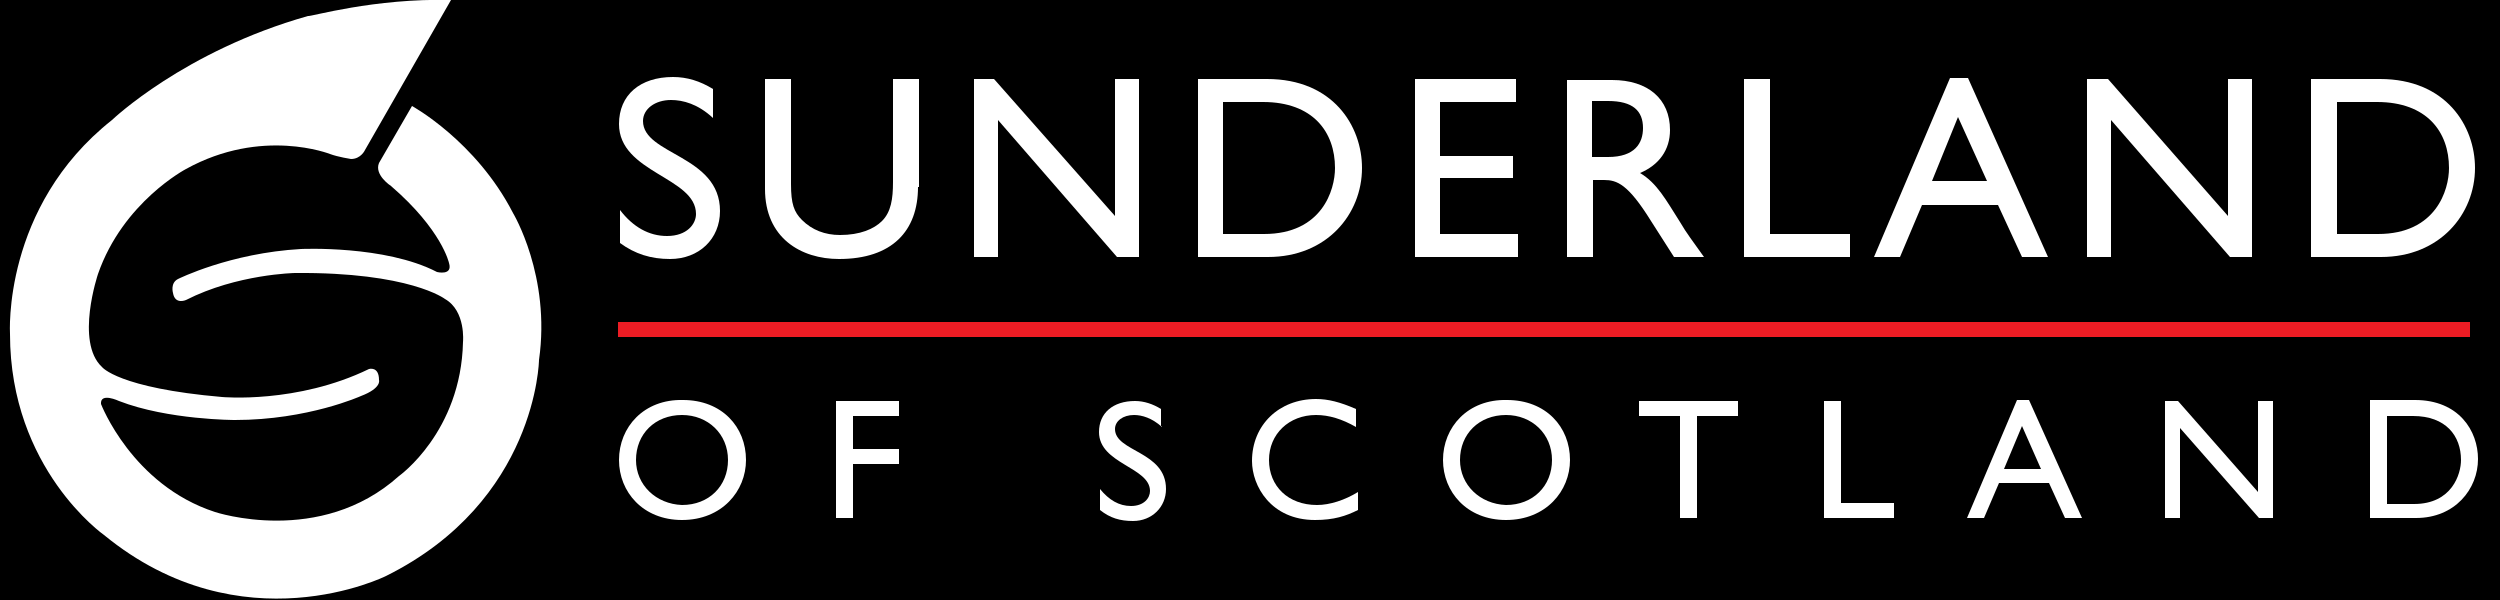
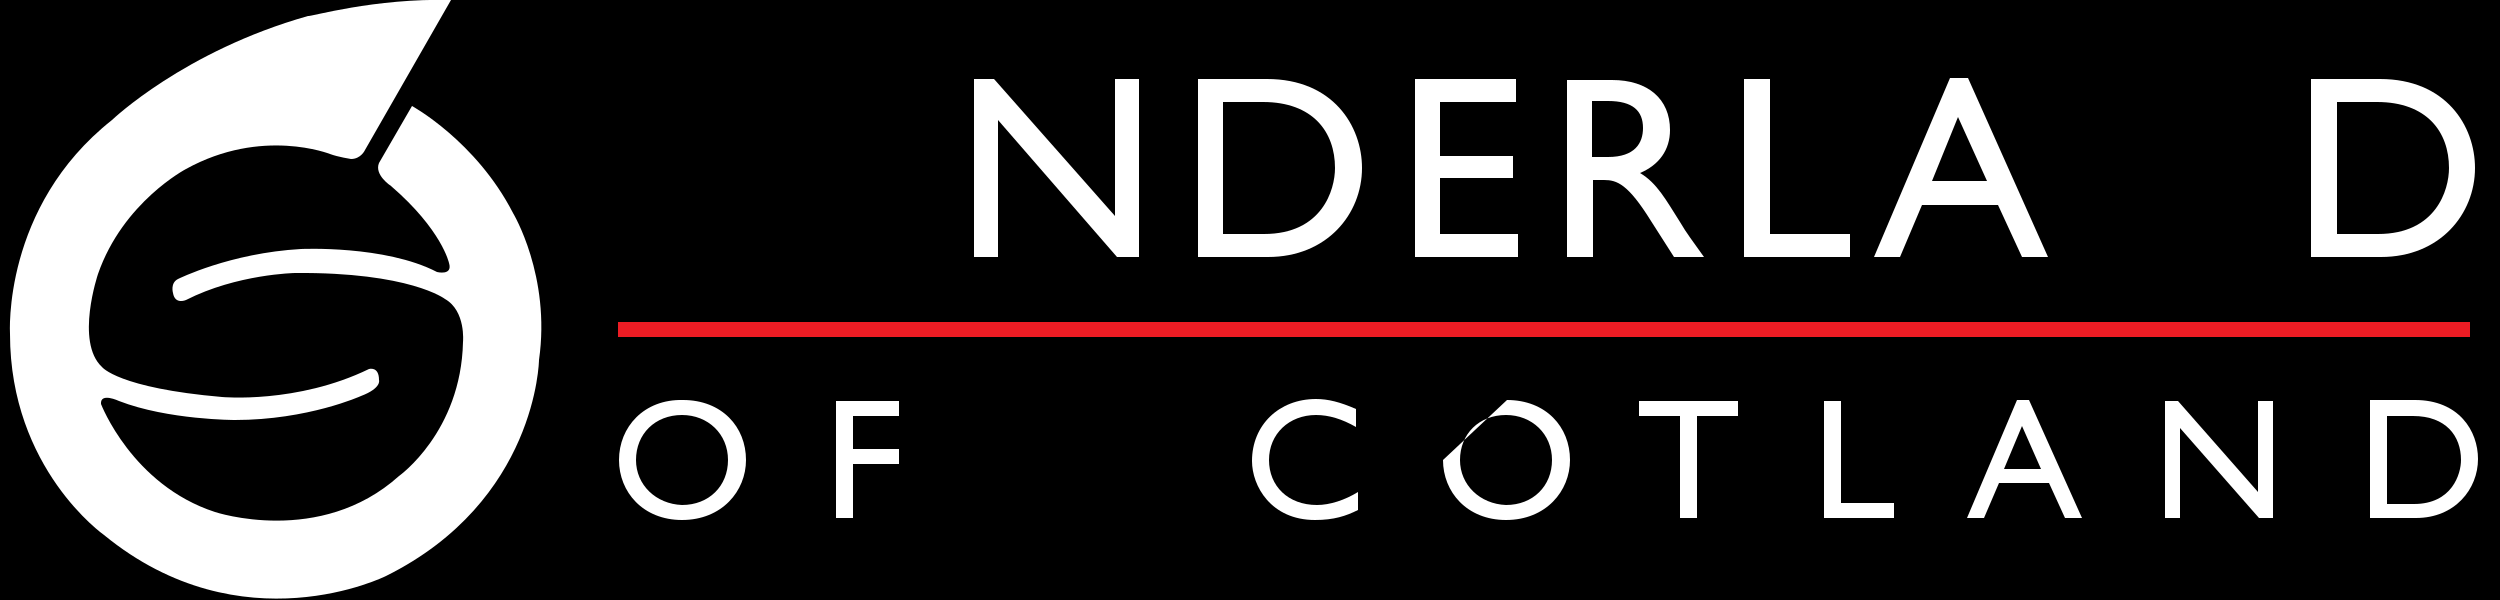
<svg xmlns="http://www.w3.org/2000/svg" version="1.1" id="Layer_1" x="0px" y="0px" viewBox="0 0 250 60" style="enable-background:new 0 0 250 60;" xml:space="preserve">
  <style type="text/css">
	.st0{fill:#ED1C24;}
	.st1{fill:#FFFFFF;}
	.st2{fill:#AB9360;}
</style>
  <rect width="250.4" height="60" />
  <path class="st1" d="M45.1,0l-8.6,15c0,0-0.4,0.9-1.4,0.9c0,0-1.3-0.2-2.1-0.5c0,0-6.8-2.7-14.4,1.5c0,0-6.3,3.3-8.8,10.5  c0,0-2.3,6.8,0.4,9.3c0,0,1.6,2.1,12,3c0,0,7.5,0.7,14.7-2.8c0,0,1-0.3,1,1.1c0,0,0.3,0.8-1.8,1.6c0,0-5.3,2.4-12.6,2.4  c0,0-6.7,0-11.6-1.9c0,0-1.9-0.9-1.8,0.3c0,0,3.1,8.1,11.4,10.8c0,0,10.5,3.5,18.4-3.6c0,0,6.2-4.4,6.4-13.4c0,0,0.3-3.1-1.8-4.3  c0,0-3.5-2.7-15-2.6c0,0-5.8,0.1-10.9,2.7c0,0-1.1,0.5-1.3-0.7c0,0-0.3-1,0.5-1.4c0,0,5.2-2.6,12.3-3c0,0,8.4-0.4,13.6,2.3  c0,0,1.6,0.4,1.2-0.9c0,0-0.7-3.3-5.8-7.7c0,0-1.7-1.1-1.2-2.3l3.3-5.7c0,0,6.4,3.5,10.1,10.7c0,0,3.8,6.3,2.6,14.7  c0,0-0.2,14.1-15.3,21.6c0,0-14.4,7.2-28.2-4.1c0,0-9.4-6.6-9.4-20.1c0,0-0.8-12.7,10.2-21.4c0,0,7.2-6.9,19.6-10.4  C31,1.7,37.4-0.2,45.1,0" />
  <rect x="61.8" y="32.2" class="st0" width="185.2" height="1.5" />
-   <path class="st1" d="M71.3,11.8c-1.5-1.4-3-1.8-4.2-1.8c-1.6,0-2.8,0.9-2.8,2.1c0,3.4,7.7,3.4,7.7,9c0,2.8-2.1,4.8-5,4.8  c-1.9,0-3.5-0.5-5-1.6V21c1.3,1.7,2.9,2.6,4.7,2.6c2,0,2.9-1.2,2.9-2.2c0-3.7-7.7-4.1-7.7-9c0-2.9,2.1-4.7,5.4-4.7  c1.4,0,2.7,0.4,4,1.2V11.8z" />
-   <path class="st1" d="M91.8,18.7c0,4.4-2.6,7.2-7.9,7.2c-3.8,0-7.4-2.1-7.4-7v-11h2.6v10.5c0,2,0.3,2.8,1.1,3.6c1,1,2.3,1.5,3.8,1.5  c2,0,3.4-0.6,4.2-1.4c0.9-0.9,1.1-2.2,1.1-3.9V7.9h2.6V18.7z" />
  <polygon class="st1" points="113.9,25.7 111.7,25.7 99.8,12 99.8,25.7 97.4,25.7 97.4,7.9 99.4,7.9 111.5,21.6 111.5,7.9 113.9,7.9   " />
  <path class="st1" d="M122.4,10.2h3.9c5,0,7.2,3,7.2,6.6c0,2.2-1.3,6.6-7.1,6.6h-4.1V10.2z M119.9,25.7h6.9c5.9,0,9.4-4.3,9.4-8.9  c0-4.2-2.9-8.9-9.5-8.9h-6.9V25.7z" />
  <polygon class="st1" points="151.6,10.2 144,10.2 144,15.6 151.3,15.6 151.3,17.8 144,17.8 144,23.4 151.8,23.4 151.8,25.7   141.5,25.7 141.5,7.9 151.6,7.9 " />
  <path class="st1" d="M159.2,10.1h1.6c2.5,0,3.5,1,3.5,2.7c0,1.5-0.8,2.9-3.5,2.9h-1.6V10.1z M156.7,7.9v17.8h2.6v-7.7h1.1  c1.3,0,2.4,0.4,4.7,4.1l2.3,3.6h3c-1.2-1.7-1.7-2.3-2.4-3.5c-1.4-2.2-2.3-3.9-4-4.9c1.9-0.8,3-2.3,3-4.3c0-3.1-2.2-5-5.8-5H156.7z" />
  <polygon class="st1" points="177,23.4 185,23.4 185,25.7 174.4,25.7 174.4,7.9 177,7.9 " />
  <path class="st1" d="M195.8,11.7l2.9,6.4h-5.5L195.8,11.7z M196.8,7.8H195l-7.6,17.9h2.6l2.2-5.2h7.6l2.4,5.2h2.6L196.8,7.8z" />
-   <polygon class="st1" points="225.2,25.7 223,25.7 211.1,12 211.1,25.7 208.7,25.7 208.7,7.9 210.8,7.9 222.8,21.6 222.8,7.9   225.2,7.9 " />
  <path class="st1" d="M233.8,10.2h3.9c5,0,7.2,3,7.2,6.6c0,2.2-1.3,6.6-7.1,6.6h-4.1V10.2z M231.2,25.7h6.9c5.9,0,9.4-4.3,9.4-8.9  c0-4.2-2.9-8.9-9.5-8.9h-6.9V25.7z" />
  <path class="st1" d="M63.6,46c0-2.6,1.9-4.5,4.6-4.5c2.6,0,4.6,1.9,4.6,4.5c0,2.6-1.9,4.5-4.6,4.5C65.6,50.4,63.6,48.5,63.6,46   M61.9,46c0,3.2,2.4,6,6.3,6c4,0,6.4-2.9,6.4-6c0-3.3-2.4-6-6.3-6C64.4,39.9,61.9,42.7,61.9,46" />
  <polygon class="st1" points="89.9,41.6 85.3,41.6 85.3,44.9 89.9,44.9 89.9,46.4 85.3,46.4 85.3,51.8 83.6,51.8 83.6,40.1   89.9,40.1 " />
-   <path class="st1" d="M116.2,42.7c-1-0.9-2-1.2-2.8-1.2c-1.1,0-1.9,0.6-1.9,1.4c0,2.3,5.1,2.2,5.1,6c0,1.8-1.4,3.2-3.3,3.2  c-1.3,0-2.3-0.3-3.3-1.1v-2.1c0.9,1.1,1.9,1.7,3.1,1.7c1.3,0,1.9-0.8,1.9-1.5c0-2.4-5.1-2.7-5.1-5.9c0-1.9,1.4-3.1,3.6-3.1  c0.9,0,1.8,0.3,2.6,0.8V42.7z" />
  <path class="st1" d="M135.6,42.7c-1.4-0.8-2.7-1.2-4-1.2c-2.7,0-4.7,1.9-4.7,4.5c0,2.6,1.9,4.5,4.8,4.5c1.3,0,2.8-0.5,4.1-1.3V51  c-1.2,0.6-2.4,1-4.3,1c-4.4,0-6.3-3.4-6.3-5.9c0-3.6,2.7-6.2,6.4-6.2c1.2,0,2.4,0.3,4,1V42.7z" />
-   <path class="st1" d="M146,46c0-2.6,1.9-4.5,4.6-4.5c2.6,0,4.6,1.9,4.6,4.5c0,2.6-1.9,4.5-4.6,4.5C148,50.4,146,48.5,146,46   M144.3,46c0,3.2,2.4,6,6.3,6c4,0,6.4-2.9,6.4-6c0-3.3-2.4-6-6.3-6C146.8,39.9,144.3,42.7,144.3,46" />
+   <path class="st1" d="M146,46c0-2.6,1.9-4.5,4.6-4.5c2.6,0,4.6,1.9,4.6,4.5c0,2.6-1.9,4.5-4.6,4.5C148,50.4,146,48.5,146,46   M144.3,46c0,3.2,2.4,6,6.3,6c4,0,6.4-2.9,6.4-6c0-3.3-2.4-6-6.3-6" />
  <polygon class="st1" points="173.8,41.6 169.7,41.6 169.7,51.8 168,51.8 168,41.6 163.9,41.6 163.9,40.1 173.8,40.1 " />
  <polygon class="st1" points="184.1,50.3 189.4,50.3 189.4,51.8 182.4,51.8 182.4,40.1 184.1,40.1 " />
  <path class="st1" d="M202.2,42.6l1.9,4.3h-3.7L202.2,42.6z M202.9,40h-1.2l-5,11.8h1.7l1.5-3.5h5l1.6,3.5h1.7L202.9,40z" />
  <polygon class="st1" points="227.3,51.8 225.9,51.8 218,42.8 218,51.8 216.5,51.8 216.5,40.1 217.8,40.1 225.8,49.2 225.8,40.1   227.3,40.1 " />
  <path class="st1" d="M238.7,41.6h2.6c3.3,0,4.8,2,4.8,4.4c0,1.4-0.9,4.4-4.7,4.4h-2.7V41.6z M237,51.8h4.6c3.9,0,6.2-2.9,6.2-5.9  c0-2.8-1.9-5.9-6.3-5.9H237V51.8z" />
</svg>